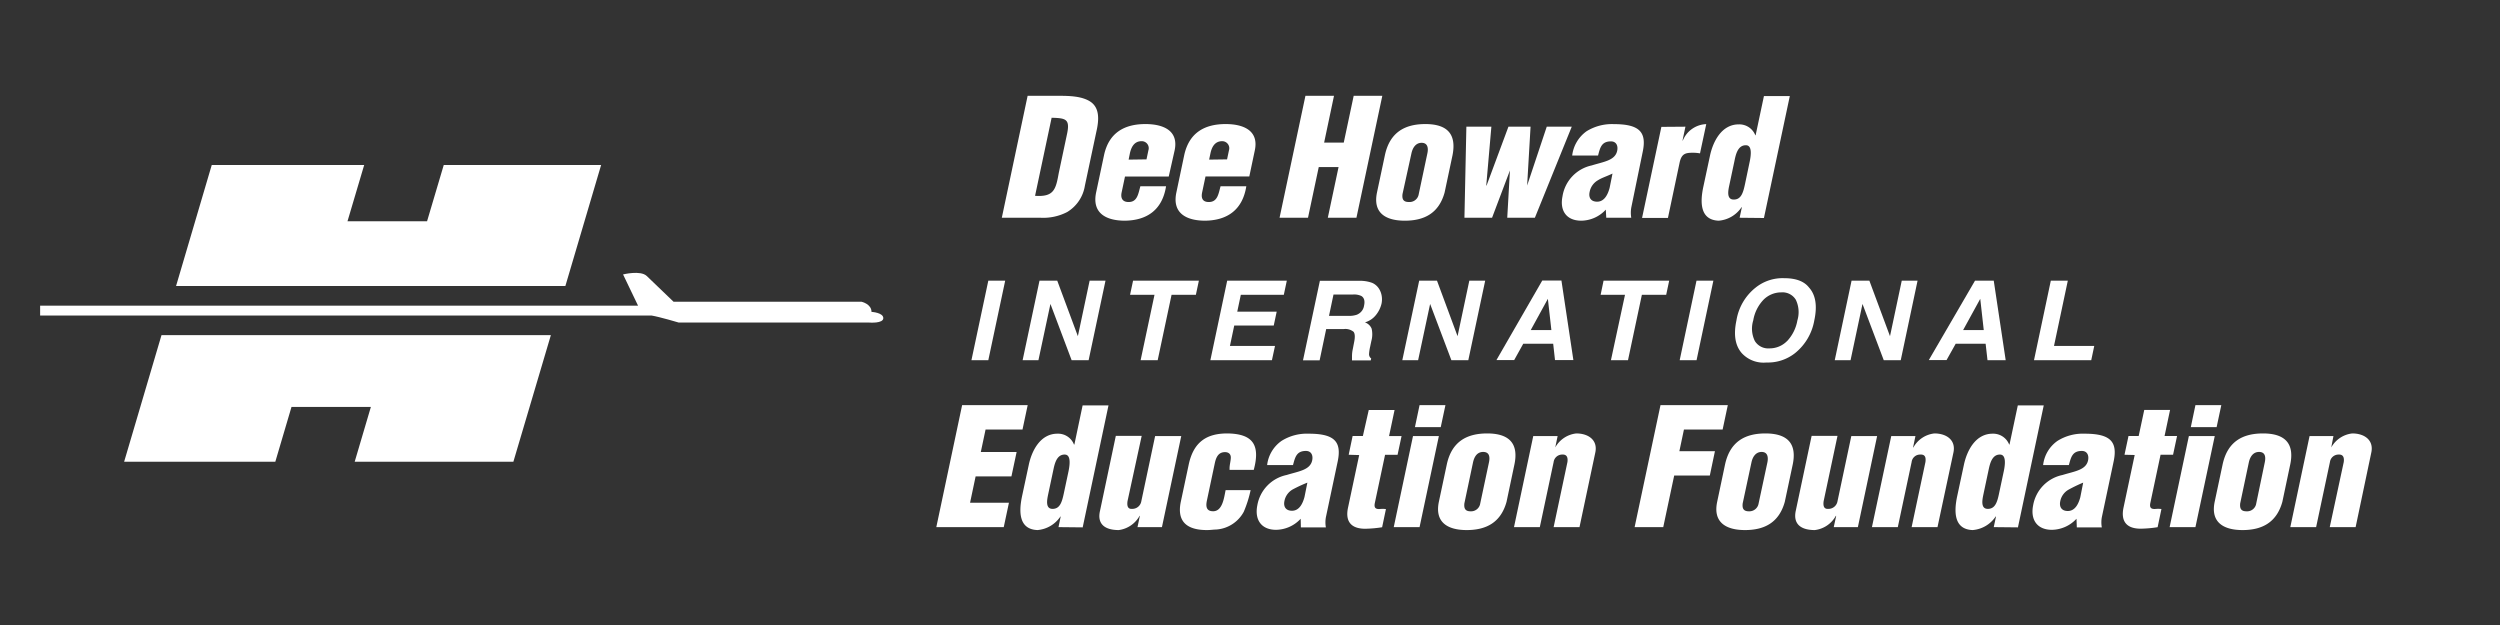
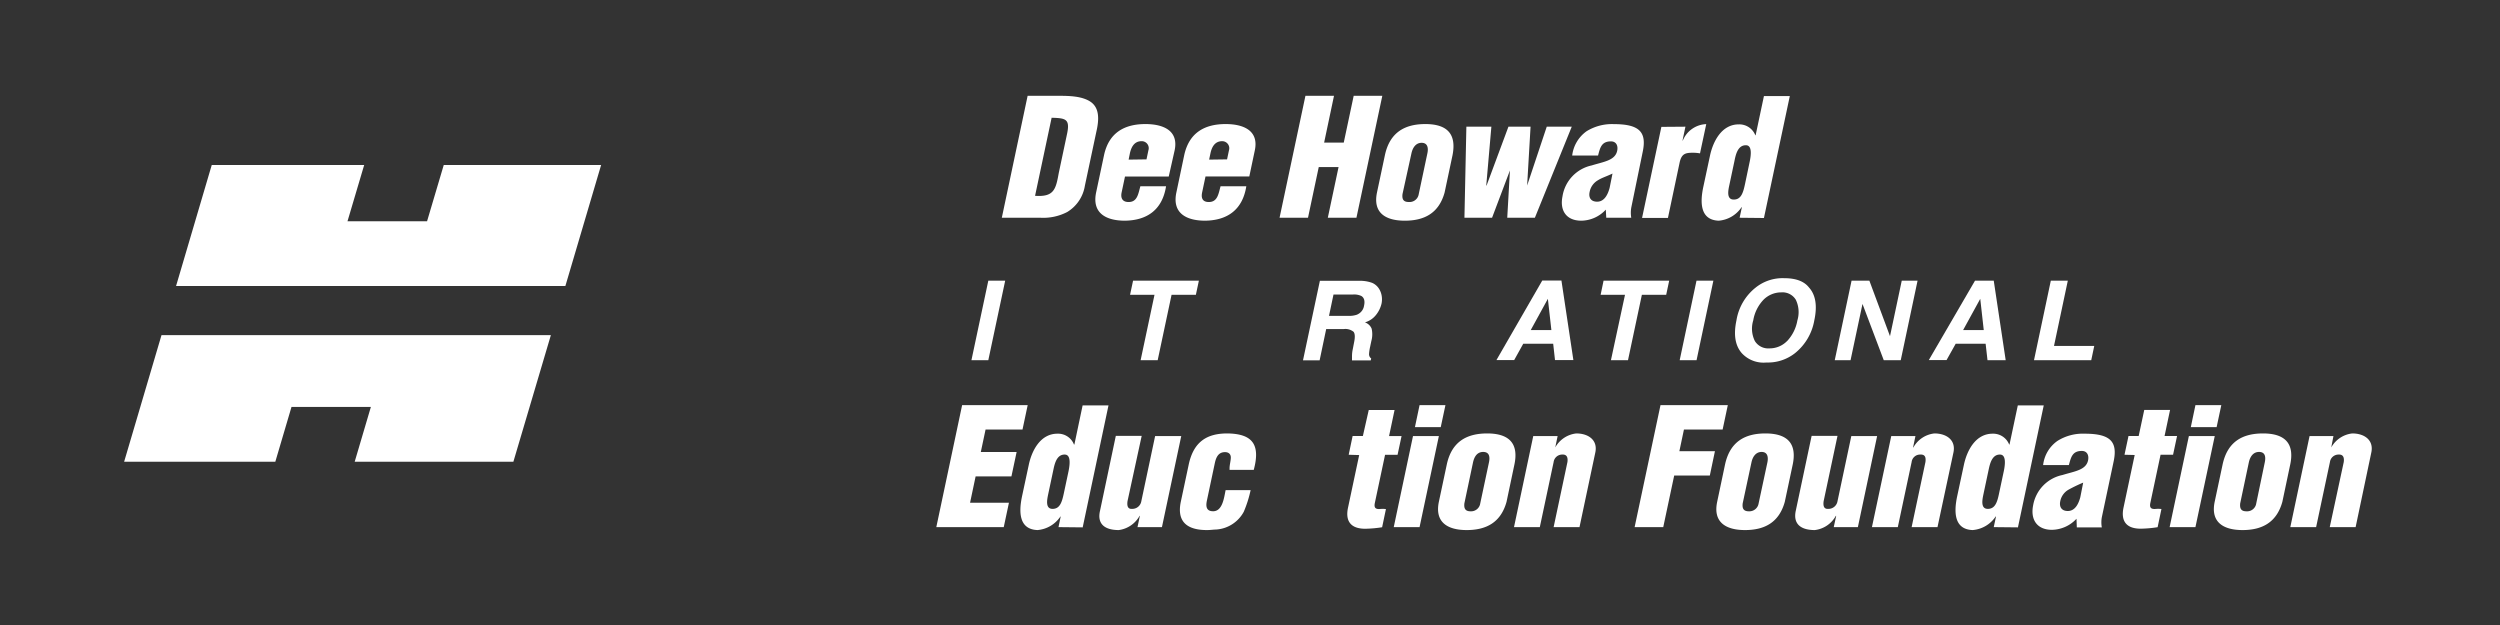
<svg xmlns="http://www.w3.org/2000/svg" id="Layer_1" data-name="Layer 1" viewBox="0 0 400 100">
  <rect x="0" y="0" width="400" height="100" fill="#333333" stroke="none" />
  <defs>
    <style>.cls-1{fill:#fff;}</style>
  </defs>
  <path class="cls-1" d="M25.84,53.62h62.3l-6,20.26H56.75l2.59-8.77H46.64l-2.59,8.77H19.86ZM96.18,26.4H71l-2.67,9H55.6l2.67-9H33.88L28.17,45.76H90.46Z" />
-   <path class="cls-1" d="M139.44,49.9c0-1.27-1.59-1.62-1.59-1.62H107.77s-3.3-3.19-4.3-4.13-3.78-.24-3.78-.24l2.4,5H6.42v1.57h97.81v0c1.36.23,4.37,1.13,4.37,1.13h30.49s2.24.18,2.24-.71S139.44,49.9,139.44,49.9Z" />
  <path class="cls-1" d="M160.29,34.84l4.13-19.51h5c1.67,0,3.66.05,5,.91,1.55,1,1.43,2.94,1,4.82l-1.84,8.66a6,6,0,0,1-2.84,4.21,8.31,8.31,0,0,1-4.25.91Zm5.32-3.51c3,.21,3.32-1,3.79-3.64l1.35-6.37c.46-2.29-.26-2.42-2.49-2.48Z" />
  <path class="cls-1" d="M180,28.24l-.54,2.55c-.17.8.05,1.48,1,1.53,1.52.08,1.65-1.3,2-2.52h4.11c-.59,3.74-3,5.46-6.58,5.51-3,0-5.31-1.19-4.61-4.52l1.26-5.94c.79-3.74,3.42-5,6.62-5,2.9,0,5.35,1.06,4.68,4.21L187,28.24Zm3.44-2.74.3-1.43a1.12,1.12,0,0,0-1.09-1.48c-1.17,0-1.65.94-1.87,1.95l-.2,1Z" />
  <path class="cls-1" d="M192.88,28.24l-.54,2.55c-.17.8,0,1.48.95,1.53,1.52.08,1.66-1.3,2-2.52h4.12c-.59,3.74-3,5.46-6.58,5.51-3,0-5.32-1.19-4.61-4.52l1.25-5.94c.8-3.74,3.42-5,6.63-5,2.89,0,5.34,1.06,4.67,4.21l-.88,4.17Zm3.45-2.74.3-1.43a1.13,1.13,0,0,0-1.09-1.48c-1.17,0-1.66.94-1.87,1.95l-.21,1Z" />
  <path class="cls-1" d="M204.73,34.84l4.14-19.51h4.57l-1.58,7.49H215l1.59-7.49h4.58l-4.14,19.51h-4.58l1.72-8.11H211l-1.72,8.11Z" />
  <path class="cls-1" d="M221.58,24.85c.79-3.74,3.27-5,6.47-5,3.64,0,5,1.71,4.35,5l-1.26,5.94c-.91,3.3-3.22,4.52-6.37,4.52-3,0-5.15-1.19-4.45-4.52Zm2.82,6.2c-.1.83.15,1.27,1,1.27A1.49,1.49,0,0,0,227,31.05l1.38-6.51c.2-.93,0-1.69-.92-1.69s-1.43.76-1.63,1.69Z" />
  <path class="cls-1" d="M244.34,29.69h0l3.14-9.42h4l-5.9,14.57h-4.42l.43-7.57h0l-2.86,7.57h-4.42l.31-14.57h4l-.82,9.42h.05l3.5-9.42h3.54Z" />
  <path class="cls-1" d="M256.93,33.54A5.41,5.41,0,0,1,253,35.31c-2.35,0-3.47-1.58-3-3.9a6,6,0,0,1,4.67-4.94c1.92-.6,3.75-.78,4.08-2.35.17-.8-.15-1.5-1-1.5-1.51,0-1.73,1-2.06,2.26h-4.14a5.58,5.58,0,0,1,2.3-3.88,7.71,7.71,0,0,1,4.36-1.14c4.08,0,5.3,1.25,4.62,4.45L261,33.23a4.83,4.83,0,0,0,0,1.61h-4ZM258,27.77c-.92.44-1.7.67-2.31,1.06a2.74,2.74,0,0,0-1.35,1.88c-.2.91.21,1.56,1.2,1.56,1.22,0,1.75-1.28,2-2.21Z" />
  <path class="cls-1" d="M269.67,20.27l-.47,2.22h.05A4.21,4.21,0,0,1,273,19.86l-1,4.68a6.25,6.25,0,0,0-1.23-.1c-1.17,0-1.69.23-2,1.43l-1.9,9h-4.14l3.09-14.57Z" />
  <path class="cls-1" d="M278.34,34.84l.36-1.69h-.05A4.86,4.86,0,0,1,275,35.31c-3-.1-3-2.94-2.47-5.41l1.07-5c.49-2.29,1.87-5,4.6-5a2.75,2.75,0,0,1,2.65,1.74h.05l1.33-6.27h4.14l-4.14,19.51Zm-1.64-5.25c-.19.86-.5,2.34.7,2.34s1.51-1.12,1.81-2.52l.72-3.44c.27-1.25.41-2.76-.61-2.73-1.33,0-1.63,1.64-1.82,2.58Z" />
  <path class="cls-1" d="M158.13,44.91h2.7l-2.7,12.72h-2.7Z" />
-   <path class="cls-1" d="M174.18,57.63h-2.72l-3.39-9-1.92,9h-2.53l2.7-12.72h2.84l3.3,8.88,1.88-8.88h2.54Z" />
  <path class="cls-1" d="M191.82,44.91l-.48,2.26h-3.89l-2.22,10.46H182.5l2.22-10.46h-3.91l.48-2.26Z" />
-   <path class="cls-1" d="M203.8,52.08h-6.32l-.69,3.27H204l-.49,2.28h-9.85l2.69-12.72h9.54l-.48,2.26h-6.88l-.57,2.7h6.31Z" />
  <path class="cls-1" d="M215,52.65h-2.81l-1.05,5h-2.66l2.7-12.72h6.37a5.58,5.58,0,0,1,2,.33,2.44,2.44,0,0,1,1.06.89,3.07,3.07,0,0,1,.44,1.07,3.39,3.39,0,0,1,0,1.34,4.54,4.54,0,0,1-.85,1.78,3.48,3.48,0,0,1-1.81,1.24,1.8,1.8,0,0,1,1.07,1,4,4,0,0,1-.05,2l-.18.86a7.13,7.13,0,0,0-.18,1.18.82.82,0,0,0,.34.73l-.07.31h-3c0-.28,0-.5,0-.68a5.2,5.2,0,0,1,.12-1.09l.23-1.19c.16-.81.12-1.35-.11-1.62A2.09,2.09,0,0,0,215,52.65Zm2.14-2.32a1.83,1.83,0,0,0,1.11-1.43c.17-.77,0-1.29-.45-1.55a2.72,2.72,0,0,0-1.28-.23h-3.16l-.72,3.42h3.08A3.83,3.83,0,0,0,217.17,50.33Z" />
-   <path class="cls-1" d="M234.93,57.63h-2.71l-3.4-9-1.92,9h-2.53l2.7-12.72h2.85l3.29,8.88,1.88-8.88h2.54Z" />
  <path class="cls-1" d="M248.51,55h-4.79l-1.45,2.61h-2.84l7.33-12.72h3.07l1.91,12.72H248.8Zm-.29-2.19-.56-5-2.74,5Z" />
  <path class="cls-1" d="M267.07,44.91l-.48,2.26H262.7l-2.22,10.46h-2.73L260,47.17h-3.9l.47-2.26Z" />
  <path class="cls-1" d="M271.44,44.91h2.7l-2.69,12.72h-2.7Z" />
  <path class="cls-1" d="M282.64,58a4.73,4.73,0,0,1-3.95-1.49q-1.59-1.81-.86-5.24A8.4,8.4,0,0,1,280.92,46a6.9,6.9,0,0,1,4.57-1.49c1.86,0,3.18.5,3.95,1.49,1.06,1.17,1.35,2.92.85,5.25a8.61,8.61,0,0,1-3.07,5.24A7,7,0,0,1,282.64,58Zm3.29-3.42a6.44,6.44,0,0,0,1.65-3.31,4.58,4.58,0,0,0-.25-3.31A2.49,2.49,0,0,0,285,46.78a4,4,0,0,0-2.82,1.16,6.29,6.29,0,0,0-1.66,3.32,4.47,4.47,0,0,0,.26,3.31,2.51,2.51,0,0,0,2.33,1.17A3.9,3.9,0,0,0,285.93,54.57Z" />
  <path class="cls-1" d="M304.12,57.63H301.4l-3.4-9-1.91,9h-2.53l2.69-12.72h2.85l3.3,8.88,1.88-8.88h2.53Z" />
  <path class="cls-1" d="M317.7,55h-4.79l-1.46,2.61h-2.84L316,44.91H319l1.91,12.72H318Zm-.3-2.19-.56-5-2.74,5Z" />
  <path class="cls-1" d="M328.13,44.91h2.72l-2.21,10.44h6.44l-.48,2.28h-9.16Z" />
  <path class="cls-1" d="M149.81,84.34l4.13-19.52h10.49l-.83,3.91h-5.91l-.76,3.59h5.73l-.83,3.9H156.1l-.89,4.22h6.22l-.83,3.9Z" />
  <path class="cls-1" d="M169.36,84.34l.35-1.69h-.05A4.89,4.89,0,0,1,166,84.81c-3-.11-3-2.94-2.47-5.42l1.07-5c.48-2.29,1.86-5,4.59-5a2.73,2.73,0,0,1,2.65,1.74h.06l1.32-6.27h4.14l-4.13,19.52Zm-1.65-5.26c-.18.86-.49,2.34.7,2.34s1.51-1.11,1.81-2.52l.73-3.43c.26-1.25.4-2.76-.62-2.74-1.33,0-1.62,1.64-1.82,2.58Z" />
  <path class="cls-1" d="M182,84.34l.38-1.8h-.05A4.47,4.47,0,0,1,179,84.81c-2.39,0-3.46-1.1-3-3.07l2.53-12h4.14L180.4,80.2c-.09.68,0,1.28.75,1.22a1.46,1.46,0,0,0,1.46-1.22l2.21-10.43H189l-3.09,14.57Z" />
  <path class="cls-1" d="M196.73,75.18l0-.26c0-.55.18-1.12.2-1.67s-.31-.91-.93-.91c-1.07,0-1.43.84-1.63,1.77l-1.27,6c-.19.91-.1,1.69,1,1.69,1.54,0,1.76-2.29,2-3.38h4A18.74,18.74,0,0,1,199,81.89a5.42,5.42,0,0,1-4.51,2.84c-.39,0-.77.08-1.39.08-3,0-4.87-1.2-4.17-4.53l1.26-5.93c.79-3.75,3-5,6.18-5,4.08.05,5.31,1.82,4.23,5.83Z" />
-   <path class="cls-1" d="M208.11,83a5.46,5.46,0,0,1-3.94,1.77c-2.34,0-3.46-1.59-3-3.91A6,6,0,0,1,205.86,76c1.92-.6,3.76-.78,4.09-2.34.17-.81-.15-1.51-1-1.51-1.51,0-1.73,1-2.07,2.26h-4.14a5.51,5.51,0,0,1,2.31-3.87,7.61,7.61,0,0,1,4.35-1.15c4.09,0,5.3,1.25,4.63,4.45l-1.89,8.93a4.59,4.59,0,0,0,0,1.61h-4Zm1.07-5.78a23,23,0,0,0-2.31,1.07,2.71,2.71,0,0,0-1.36,1.87c-.19.91.22,1.56,1.21,1.56,1.22,0,1.75-1.27,2-2.21Z" />
  <path class="cls-1" d="M215.79,72.76l.63-3h1.64L219,65.6h4.13l-.88,4.17h2l-.64,3h-2l-1.63,7.68c-.18.83.15,1,.7,1a4.91,4.91,0,0,1,1.07,0l-.61,2.91a19.21,19.21,0,0,1-2.71.24c-2.23,0-3.22-1.15-2.75-3.36l1.79-8.43Z" />
  <path class="cls-1" d="M223,84.34l3.08-14.57h4.14l-3.09,14.57Zm3.39-16,.74-3.52h4.14l-.75,3.52Z" />
  <path class="cls-1" d="M231.48,74.35c.79-3.75,3.27-5,6.47-5,3.64,0,5.05,1.72,4.35,5l-1.25,5.93c-.91,3.3-3.23,4.53-6.38,4.53-3,0-5.15-1.2-4.45-4.53Zm2.82,6.19c-.09.83.15,1.27,1,1.27a1.48,1.48,0,0,0,1.54-1.27L238.23,74c.2-.93.05-1.69-.92-1.69s-1.43.76-1.63,1.69Z" />
  <path class="cls-1" d="M249.22,69.77l-.38,1.82h0a4.41,4.41,0,0,1,3.36-2.24c1.95,0,3.47,1.07,3.05,3.05l-2.53,11.94h-4.14l2.21-10.41c.09-.68-.05-1.25-.84-1.2a1.38,1.38,0,0,0-1.37,1.2l-2.21,10.41h-4.13l3.08-14.57Z" />
  <path class="cls-1" d="M261.54,84.34l4.14-19.52h10.77l-.83,3.91h-6.19l-.73,3.46h5.69l-.82,3.9h-5.7l-1.75,8.25Z" />
  <path class="cls-1" d="M276,74.35c.8-3.75,3.27-5,6.47-5,3.64,0,5.05,1.72,4.36,5l-1.26,5.93c-.91,3.3-3.22,4.53-6.37,4.53-3,0-5.16-1.2-4.45-4.53Zm2.83,6.19c-.1.83.14,1.27,1,1.27a1.5,1.5,0,0,0,1.55-1.27L282.78,74c.19-.93,0-1.69-.92-1.69s-1.44.76-1.63,1.69Z" />
  <path class="cls-1" d="M293.4,84.34l.39-1.8h-.06a4.43,4.43,0,0,1-3.36,2.27c-2.4,0-3.47-1.1-3.05-3.07l2.54-12H294L291.78,80.2c-.09.68,0,1.28.76,1.22A1.47,1.47,0,0,0,294,80.2l2.21-10.43h4.13l-3.08,14.57Z" />
  <path class="cls-1" d="M306.47,69.77l-.38,1.82h.05a4.4,4.4,0,0,1,3.36-2.24c1.95,0,3.47,1.07,3.05,3.05L310,84.34h-4.14l2.21-10.41c.09-.68,0-1.25-.84-1.2a1.36,1.36,0,0,0-1.37,1.2l-2.21,10.41h-4.14l3.09-14.57Z" />
  <path class="cls-1" d="M319,84.34l.36-1.69h-.06a4.89,4.89,0,0,1-3.68,2.16c-3-.11-3-2.94-2.47-5.42l1.07-5c.48-2.29,1.86-5,4.6-5a2.75,2.75,0,0,1,2.65,1.74h.05l1.33-6.27H327l-4.13,19.52Zm-1.65-5.26c-.18.86-.49,2.34.7,2.34s1.52-1.11,1.81-2.52l.73-3.43c.27-1.25.4-2.76-.62-2.74-1.32,0-1.62,1.64-1.82,2.58Z" />
  <path class="cls-1" d="M332.24,83a5.46,5.46,0,0,1-3.94,1.77c-2.34,0-3.46-1.59-3-3.91A6,6,0,0,1,330,76c1.93-.6,3.76-.78,4.09-2.34.17-.81-.15-1.51-1-1.51-1.51,0-1.73,1-2.07,2.26H326.9a5.47,5.47,0,0,1,2.3-3.87,7.63,7.63,0,0,1,4.35-1.15c4.09,0,5.31,1.25,4.63,4.45l-1.89,8.93a4.59,4.59,0,0,0,0,1.61h-4Zm1.07-5.78A23,23,0,0,0,331,78.33a2.71,2.71,0,0,0-1.36,1.87c-.19.91.22,1.56,1.21,1.56,1.22,0,1.75-1.27,2-2.21Z" />
  <path class="cls-1" d="M339.92,72.76l.64-3h1.63l.89-4.17h4.13l-.88,4.17h2l-.64,3h-2l-1.63,7.68c-.18.83.15,1,.7,1a4.91,4.91,0,0,1,1.07,0l-.61,2.91a19.08,19.08,0,0,1-2.71.24c-2.23,0-3.21-1.15-2.75-3.36l1.79-8.43Z" />
  <path class="cls-1" d="M347.14,84.34l3.08-14.57h4.14l-3.09,14.57Zm3.39-16,.74-3.52h4.14l-.75,3.52Z" />
  <path class="cls-1" d="M355.61,74.35c.79-3.75,3.27-5,6.47-5,3.64,0,5.05,1.72,4.35,5l-1.25,5.93c-.91,3.3-3.23,4.53-6.37,4.53-3,0-5.16-1.2-4.46-4.53Zm2.82,6.19c-.09.83.15,1.27,1,1.27A1.48,1.48,0,0,0,361,80.54L362.36,74c.2-.93.05-1.69-.91-1.69S360,73.1,359.81,74Z" />
  <path class="cls-1" d="M373.35,69.77,373,71.59h0a4.41,4.41,0,0,1,3.36-2.24c1.95,0,3.47,1.07,3.05,3.05L376.9,84.34h-4.14L375,73.93c.09-.68-.05-1.25-.84-1.2a1.38,1.38,0,0,0-1.37,1.2l-2.21,10.41h-4.13l3.08-14.57Z" />
</svg>